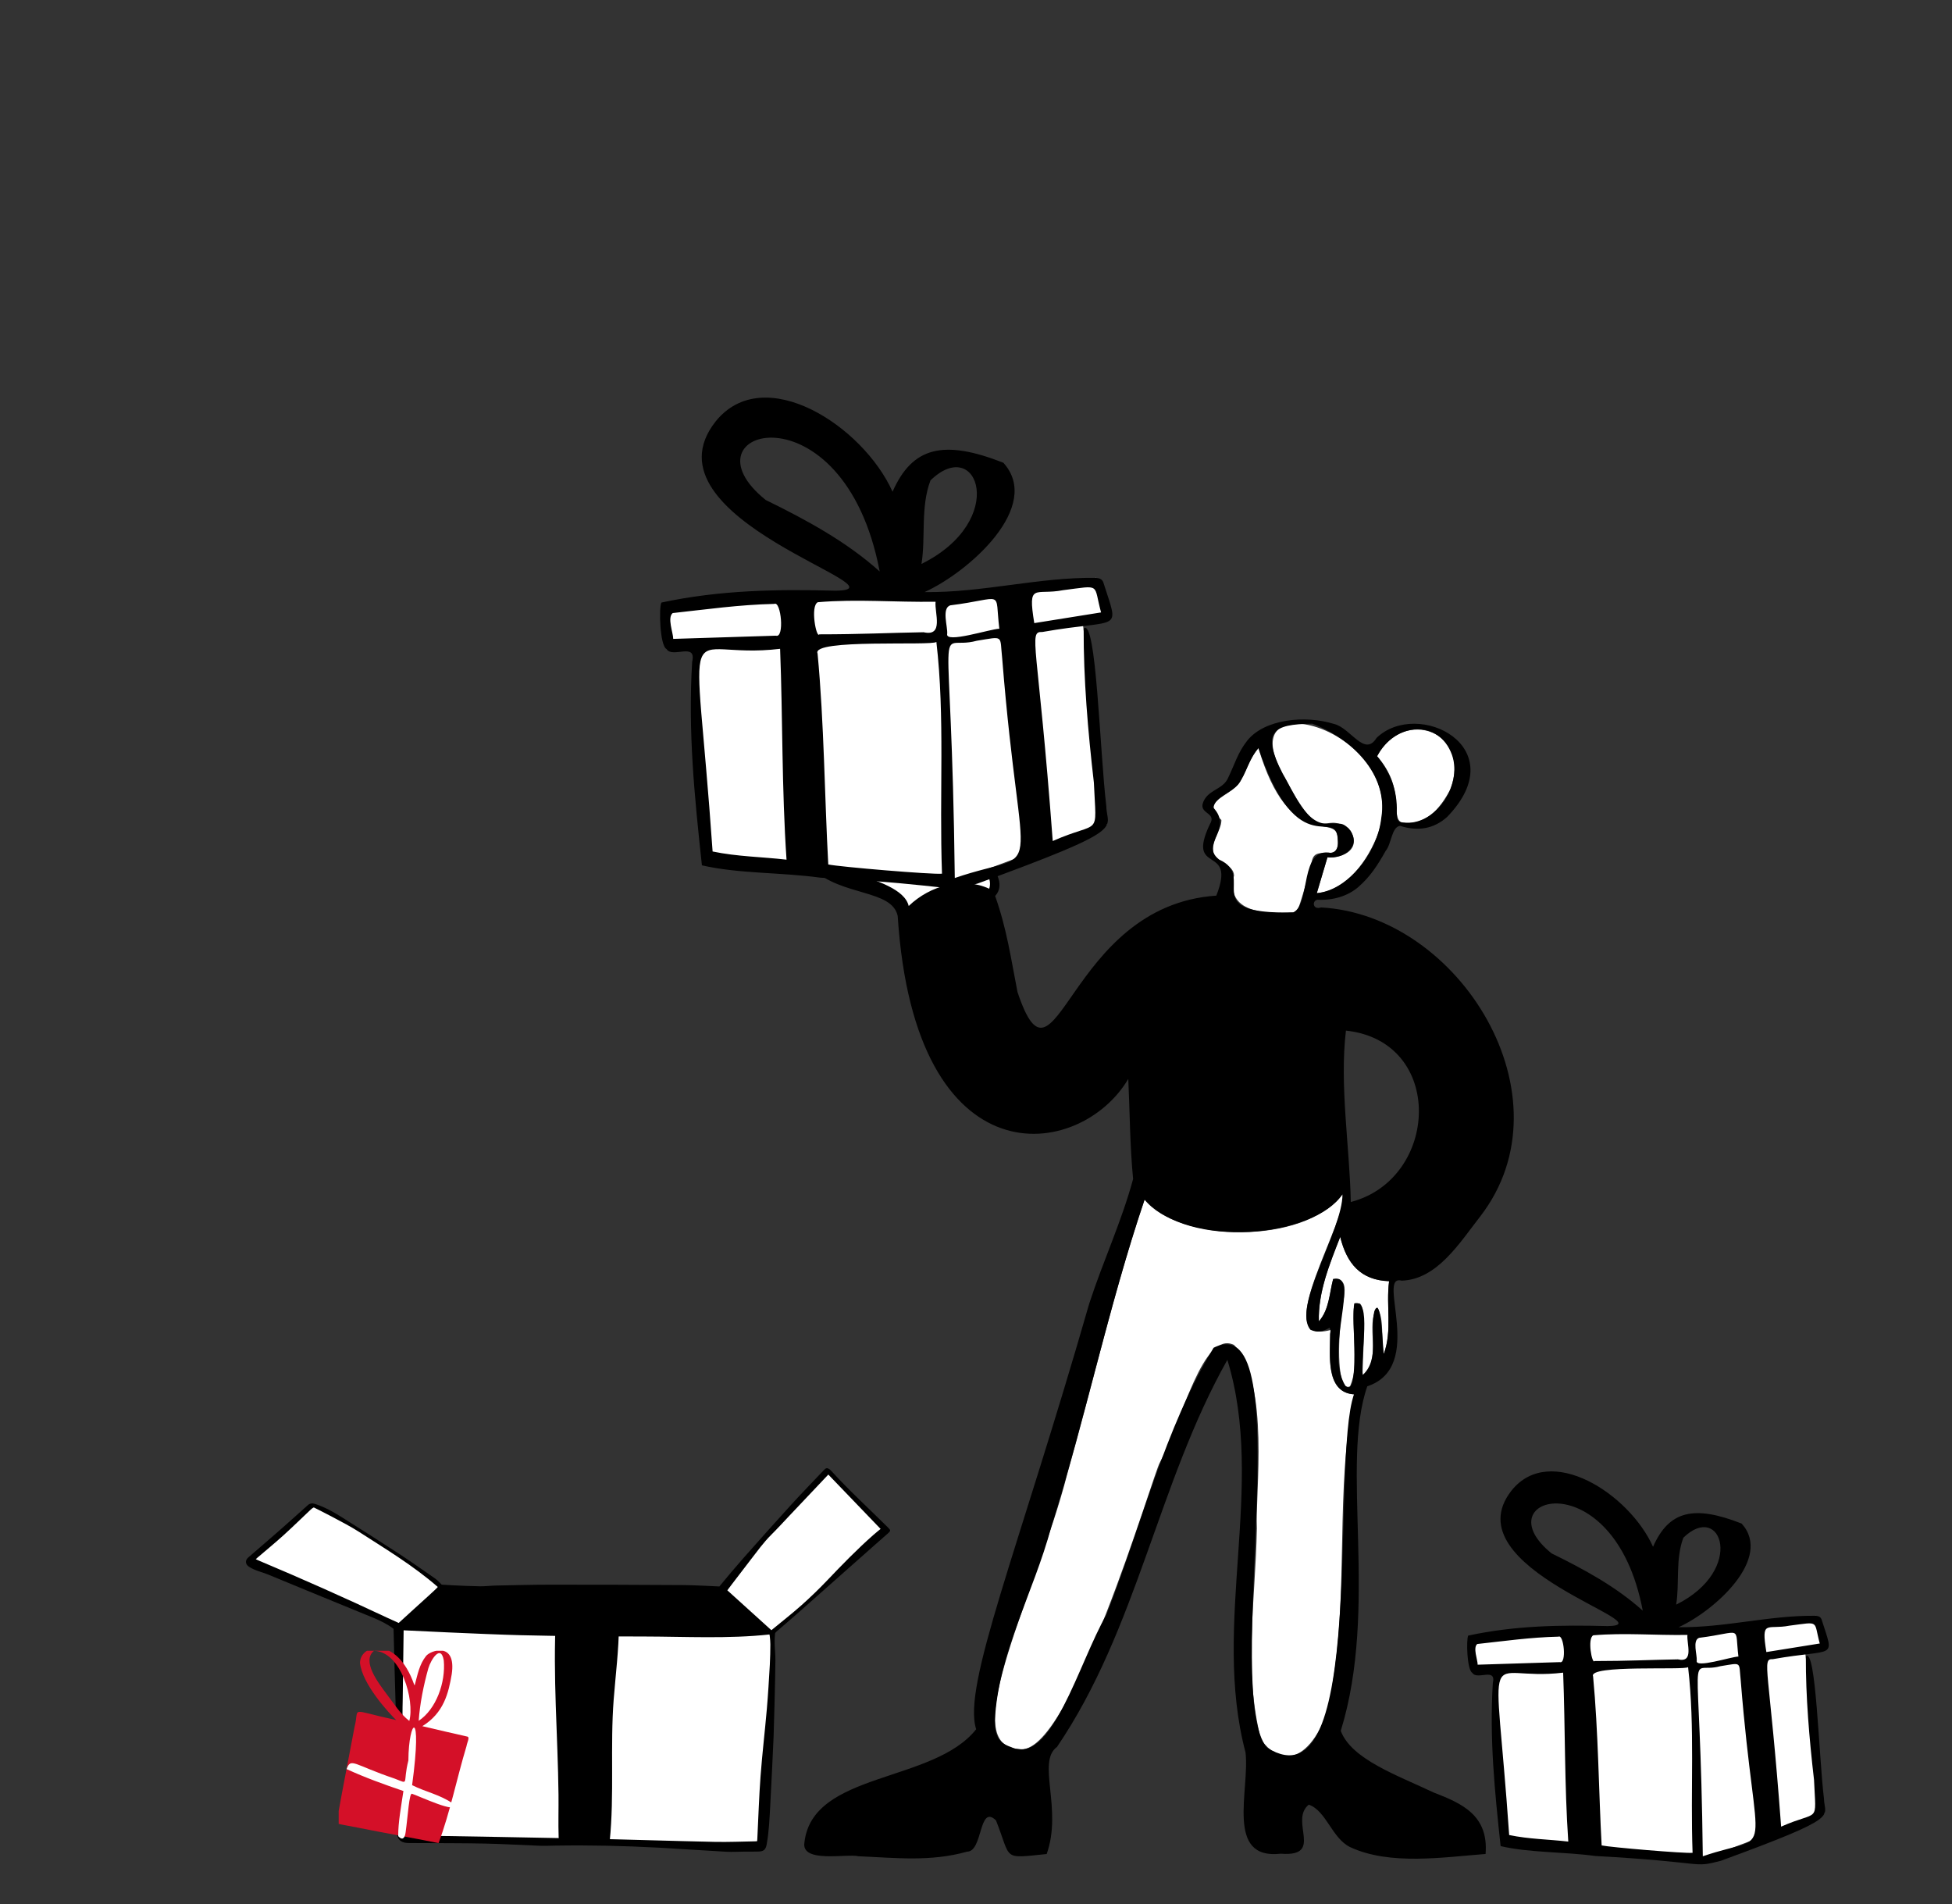
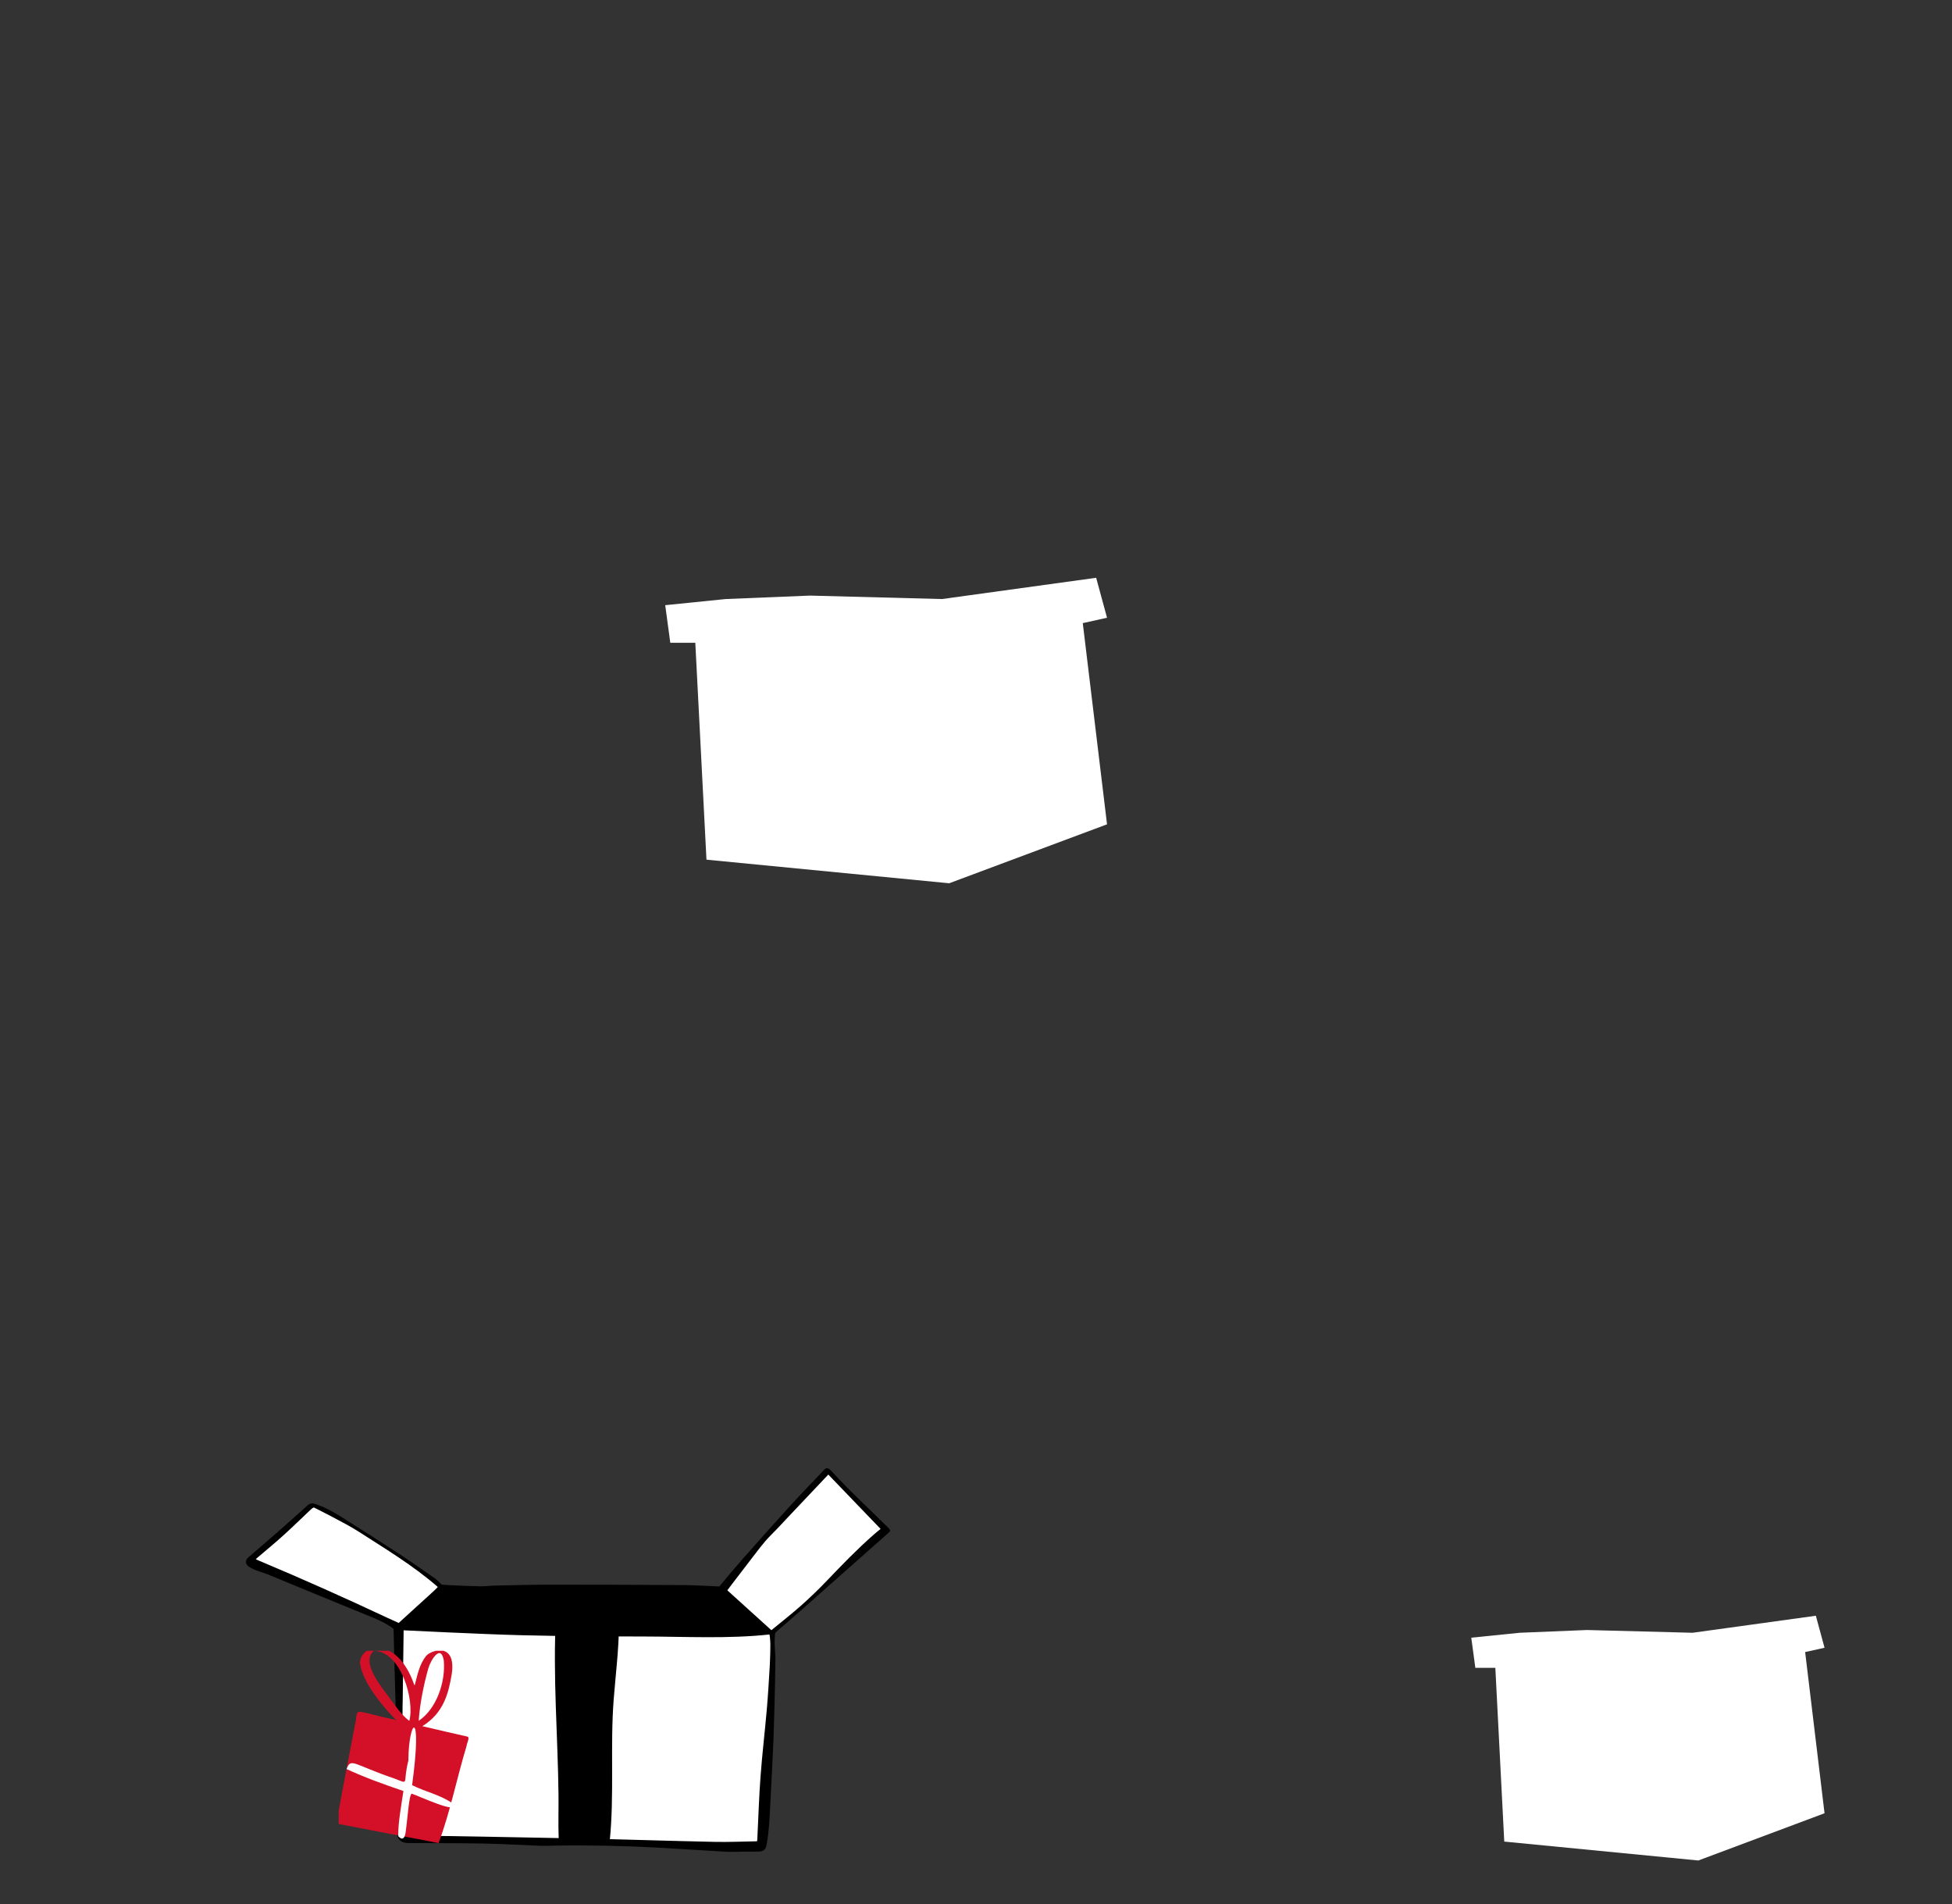
<svg xmlns="http://www.w3.org/2000/svg" width="405" height="395" viewBox="0 0 405 395" fill="none">
  <rect x="0" y="0" width="405" height="395" fill="#333333" stroke="none" />
  <g clip-path="url(#clip0_1168_14796)">
    <path d="M280.932 289.235C274.713 288.806 276.012 280.474 276.063 275.89C262.774 279.462 280.222 252.204 278.541 247.726C270.311 258.515 244.332 257.544 237.478 248.84C231.186 267.288 226.836 286.775 221.397 305.881C215.318 329.787 198.032 362.186 211.366 362.789C221.932 365.173 239.383 305.238 240.649 303.372C245.358 294.29 249.601 275.93 256.018 278.975C263.593 287.032 260.385 309.724 260.773 317.059C260.498 332.125 257.908 346.383 261.65 360.922C269.261 370.816 276.309 356.759 276.457 349.423C279.85 329.152 276.962 309.317 280.932 289.235ZM261.099 155.175C259.394 157.168 258.742 159.549 257.29 162.175C255.203 165.408 248.922 165.889 253.414 170.094C253.468 172.306 250.864 174.865 251.948 177.455C253.095 178.932 255.962 179.545 256.035 181.591C254.177 189.375 262.532 189.645 268.337 189.264C269.419 188.985 269.475 188.117 270.267 185.666C270.904 183.609 271.694 180.665 272.276 178.288C273.232 175.102 278.353 179.408 277.514 173.711C277.31 168.501 267.556 176.973 261.099 155.175Z" fill="white" />
    <path d="M275.419 177.834L273.208 185.275C279.493 184.668 283.874 178.398 285.956 172.829C292.787 152.548 257.647 141.498 265.085 158.395C274.971 178.256 273.935 166.97 280.199 172.309C282.419 176.063 278.937 178.007 275.419 177.834Z" fill="white" />
-     <path d="M285.72 156.861C291.788 163.777 288.353 169.447 290.814 170.62C295.689 171.381 298.74 167.86 300.885 163.79C305.541 151.755 291.181 146.519 285.72 156.861ZM276.6 265.318C280.833 264.974 278.117 270.597 278.212 273.649C277.694 277.884 277.272 288.862 280.11 287.578C282.135 282.812 280.426 276.904 280.861 271.441C284.209 265.822 282.509 283.701 282.73 285.235C286.906 282.22 283.136 274.596 285.781 271.227C287.235 273.722 286.495 277.457 287.103 280.877C288.912 275.972 287.532 270.876 288.211 265.763C282.324 265.568 279.423 262.112 278.067 256.57C275.91 262.032 273.507 267.863 273.637 274.097C275.658 271.864 275.797 268.578 276.6 265.318ZM204.958 189.369L206.452 183.105L201.254 174.854L193.596 170.179L191.374 168.498L190.905 172.231V173.156L177.002 167.696L169.378 166.785V169.11L168.141 170.724L169.972 171.788L168.141 176.453L170.724 180.648L187.297 187.541L191.354 194.434L204.958 189.369Z" fill="white" />
+     <path d="M285.72 156.861C291.788 163.777 288.353 169.447 290.814 170.62C295.689 171.381 298.74 167.86 300.885 163.79C305.541 151.755 291.181 146.519 285.72 156.861ZM276.6 265.318C280.833 264.974 278.117 270.597 278.212 273.649C277.694 277.884 277.272 288.862 280.11 287.578C282.135 282.812 280.426 276.904 280.861 271.441C284.209 265.822 282.509 283.701 282.73 285.235C286.906 282.22 283.136 274.596 285.781 271.227C287.235 273.722 286.495 277.457 287.103 280.877C288.912 275.972 287.532 270.876 288.211 265.763C282.324 265.568 279.423 262.112 278.067 256.57C275.91 262.032 273.507 267.863 273.637 274.097C275.658 271.864 275.797 268.578 276.6 265.318ZM204.958 189.369L206.452 183.105L201.254 174.854L191.374 168.498L190.905 172.231V173.156L177.002 167.696L169.378 166.785V169.11L168.141 170.724L169.972 171.788L168.141 176.453L170.724 180.648L187.297 187.541L191.354 194.434L204.958 189.369Z" fill="white" />
    <path d="M308.228 384.577C308.867 376.595 303.406 374.117 297.497 371.848C290.088 368.322 280.392 364.974 278.18 359.036C286.104 333.41 278.037 303.81 283.681 287.571C295.936 283.503 285.421 264.195 290.803 265.654C298.192 265.432 302.908 257.713 307.124 252.321C326.262 227.532 302.825 189.796 274.094 188.235C272.309 188.822 272.185 186.786 273.359 186.636C276.585 186.798 279.563 185.901 281.764 184.056C284.273 181.874 285.76 179.591 287.515 176.477C288.69 175.103 288.732 171.516 290.483 171.311C294.149 172.49 297.485 171.959 300.261 169.45C314.293 154.954 294.161 144.86 285.604 153.07C283.111 157.133 280.232 150.988 276.787 150.174C270.855 148.311 262.329 149.129 258.757 153.661C256.79 156.149 256.175 158.567 254.69 161.606C253.473 163.934 250.3 163.862 249.502 166.823C249.121 168.876 252.452 168.629 251.021 170.979C245.931 181.745 256.673 174.872 252.361 185.786C221.295 187.868 219.149 229.809 211.11 205.783C209.728 198.738 208.926 192.823 206.475 185.862C210.937 180.962 197.725 171.939 192.197 167.824C191.741 167.485 191.131 167.983 191.374 168.498C193.753 173.525 207.019 178.905 205.244 184.354C199.792 181.849 193.037 183.619 188.538 187.935C186.928 181.03 165.451 180.726 169.41 174.926C171.81 174.404 189.238 186.363 186.269 179.497C180.823 176.822 174.867 175.694 169.972 171.788C164.011 164.73 190.877 181.221 190.555 178.235C193.325 175.629 170.478 169.305 170.785 167.628C178.816 168.644 186.385 172.12 193.672 176.258C193.089 172.88 190.584 171.298 192.026 167.697C188.706 168.186 188.999 169.161 190.243 171.696C184.53 169.027 169.001 162.908 167.924 167.569C169.428 169.115 167.904 170.498 167.9 171.762C167.743 172.571 169.838 172.988 168.725 174.043C166.841 175.845 166.516 178.355 168.533 180.19C174.668 185.975 185.065 184.447 186.255 190.012C189.823 245.483 224.116 240.712 234.095 223.802C234.42 230.582 234.419 237.551 235.096 244.566C232.702 253.409 228.929 261.433 226.007 270.363C211.101 322.205 199.624 349.762 202.537 358.708C193.624 369.928 168.61 367.462 166.907 382.15C166.112 386.576 175.77 384.458 178.124 385.052C185.827 385.373 193.03 386.243 200.668 384.093C203.97 384.085 203.033 374.144 206.641 377.602C209.933 385.889 207.793 385.528 217.163 384.59C220.501 375.21 215.046 365.457 219.307 362.371C235.991 337.802 240.201 307.738 254.654 282.084C262.657 308.225 251.343 336.763 258.421 363.518C259.332 371.326 254.114 385.865 265.748 384.522C274.841 385.216 267.397 377.737 271.543 374.343C275.159 375.618 276.318 381.221 280.043 383.114C288.306 387.032 299.625 385.228 308.228 384.579L308.228 384.577ZM280.932 289.234C275.994 303.011 283.827 375.671 262.896 362.53C253.384 351.851 270.21 270.369 251.796 279.574C241.543 296.482 236.865 316.437 229.543 334.973C223.801 344.928 218.16 366.426 209.805 362.413C207.322 361.592 206.408 360.155 206.411 356.919C207.127 342.786 214.442 330.461 218.105 316.768C225.131 294.422 229.884 271.376 237.478 248.84C246.708 259.258 272.632 256.66 278.541 247.725C278.557 255.233 268.005 271.219 271.89 275.836C273.275 276.458 274.301 276.315 275.858 275.424C276.008 275.879 276.138 275.763 275.959 276.705C275.954 281.342 275.109 288.866 280.932 289.234H280.932ZM261.1 155.175C269.466 179.949 277.519 166.658 277.581 174.555C277.633 175.533 277.402 176.703 276.217 176.937C269.511 175.531 272.028 187.505 268.336 189.264C248.025 189.763 260.999 181.873 252.935 178.302C248.851 175.025 256.017 172.045 251.671 167.458C252.44 165.077 255.238 164.638 256.915 162.683C258.736 160.219 258.896 157.801 261.1 155.175ZM275.419 177.834C278.708 178.261 282.819 175.518 279.822 171.84C278.453 170.635 278.339 170.9 276.187 170.806C270.962 171.752 268.286 163.837 266.115 160.519C261.72 151.729 263.965 150.239 272.278 150.117C280.234 153.075 288.092 160.54 286.598 169.591C285.826 177.009 279.526 184.735 273.209 185.275L275.419 177.834ZM280.261 249.339C280.034 237.824 277.899 225.185 279.255 213.783C299.906 216.003 298.63 244.556 280.261 249.339ZM285.721 156.861C289.496 149.755 298.569 149.185 301.248 156.572C303.592 163.121 297.383 171.965 290.527 170.526C289.891 170.259 289.836 169.681 289.797 168.402C289.98 164.063 288.441 160.146 285.721 156.861ZM276.6 265.318C275.817 268.131 275.873 271.573 273.638 274.097C273.404 268.228 275.82 262.378 278.067 256.57C279.423 262.112 282.324 265.568 288.211 265.763C287.533 270.876 288.912 275.972 287.103 280.877C286.909 279.977 286.597 268.259 285.14 272.02C284.16 276.359 286.297 281.954 282.731 285.235C282.202 280.838 284.702 269.275 280.985 270.375C280.355 273.078 282.273 290.19 279.152 287.485C274.601 280.185 282.514 263.941 276.6 265.318Z" fill="black" />
  </g>
  <g clip-path="url(#clip1_1168_14796)">
    <path d="M229.686 170.993L224.654 129.256L229.686 128.141L227.431 119.852L195.444 124.263L168.052 123.548L150.567 124.263L138.018 125.536L139.073 133.34H144.262L146.578 178.325L196.935 183.221L229.686 170.993Z" fill="white" />
-     <path d="M226.958 162.352C227.467 174.071 228.486 169.999 218.421 174.459C215.354 133.243 213.268 130.977 216.251 131.098C232.717 128.19 232.305 131.486 228.886 120.712C228.583 120.131 228.231 119.961 227.419 119.864C215.329 119.719 204.029 122.954 191.818 122.821C201.046 118.652 216.372 105.031 208.175 95.99C195.747 91.107 189.296 92.694 185.186 102.001C179.05 88.319 158.461 74.965 148.458 87.447C132.501 107.746 189.211 122.3 173.4 122.53C161.189 122.215 149.428 122.385 137.23 124.99C136.684 125.972 136.89 133.934 138.297 134.637C139.509 136.636 144.59 133.098 143.608 137.303C142.722 151.748 144.093 165.188 145.632 179.5C153.223 181.257 161.99 180.93 170.186 182.057C199.676 183.669 195.165 185.281 202.792 183.293C234.633 171.659 229.589 172.059 229.54 167.236C228.182 156.087 227.467 127.887 224.836 130.395C224.799 140.793 225.709 151.579 226.958 162.352ZM195.444 181.233C193.528 181.451 174.042 179.803 171.848 179.318C171.096 165.661 170.987 149.834 169.629 135.558C168.259 132.443 193.479 134.031 194.28 133.158C196.099 148.779 194.85 164.703 195.444 181.233ZM147.851 176.628C144.129 123.076 140.734 137.133 161.856 134.588C162.414 149.01 162.184 163.637 163.19 178.325C158.061 177.731 152.944 177.695 147.851 176.628ZM198.099 182.13C197.408 123.463 193.746 135.364 202.658 132.916C208.406 131.995 207.399 131.68 207.933 136.552C211.886 185.984 217.282 175.562 198.099 182.13ZM182.518 118.543C175.643 112.363 167.301 107.842 158.861 103.71C140.576 88.986 175.012 79.145 182.518 118.543ZM194.11 124.821C193.867 127.087 195.905 132.116 191.624 131.147C184.494 131.268 178.505 131.583 169.992 131.583C169.386 132.516 168.052 125.681 169.689 124.918C177.874 124.227 185.598 124.954 194.11 124.821ZM191.188 116.98C192.085 111.514 190.957 105.176 193.055 99.65C202.877 90.089 209.339 107.988 191.188 116.98ZM139.679 132.528C139.679 131.268 138.394 128.117 139.57 127.172C146.615 126.408 153.271 125.439 160.656 125.269C162.05 124.578 162.814 132.455 160.983 131.862C153.817 132.092 146.93 132.298 139.679 132.528ZM214.59 129.256C213.195 120.664 214.723 123.56 220.592 122.421C228.607 121.415 226.788 120.991 228.449 127.038C223.805 127.778 219.258 128.505 214.59 129.256ZM207.339 130.42C205.435 130.468 196.05 133.558 196.523 131.486C196.668 130.032 195.322 126.214 197.141 125.572C208.648 124.13 206.332 122.118 207.339 130.42Z" fill="black" />
  </g>
  <g clip-path="url(#clip2_1168_14796)">
    <path d="M154.943 383.804C141.828 383.723 128.266 382.083 115.269 382.562C112.732 382.671 110.138 382.525 107.613 382.404C100.551 382.013 93.393 382.072 86.334 382.033C84.652 382.05 82.423 382.279 82.67 379.877C83.145 369.256 82.15 344.687 81.829 337.653C77.692 334.797 71.531 333.073 66.824 330.921C63.09 329.388 59.413 327.869 55.709 326.344C54.401 325.803 52.967 325.541 51.799 324.751C51.218 324.367 51.135 323.754 51.678 323.299C52.34 322.726 53.004 322.154 53.667 321.582C57.156 318.604 60.634 315.5 64.057 312.431C65.236 311.327 69.775 314.44 70.632 314.877C76.661 318.798 85.643 324.031 91.626 328.992C93.861 329.161 97.174 329.28 99.59 329.336C113.712 328.737 127.637 329.074 141.934 329.083C152.561 329.233 147.412 330.857 154.428 323.421C160.774 316.237 165.106 311.398 171.174 305.105C171.487 304.775 171.615 304.763 171.976 305.034C175.889 309.227 179.998 313.077 184.06 317.073C184.142 317.155 184.394 317.406 184.398 317.479C184.396 317.507 184.349 317.591 184.066 317.843C176.317 324.643 168.674 331.569 160.831 338.313C160.688 338.386 160.489 338.756 160.511 339.035C160.468 339.629 160.423 340.244 160.439 340.854C160.828 346.409 160.239 358.24 160.179 361.197C159.736 368.244 159.808 375.5 158.79 382.551C158.624 383.465 158.316 383.754 157.471 383.79C156.623 383.824 155.788 383.806 154.943 383.804Z" fill="white" />
    <path d="M141.936 328.802C132.702 328.742 123.468 328.714 114.234 328.718C110.448 328.72 106.661 328.823 102.875 328.899C101.781 328.921 100.686 329.069 99.593 329.054C97.696 329.029 95.799 328.925 93.902 328.847C93.21 328.818 91.645 328.711 91.645 328.711C91.645 328.711 90.809 327.808 90.25 327.419C87.711 325.655 85.183 323.871 82.595 322.18C78.684 319.626 74.738 317.125 70.782 314.639C69.065 313.56 67.288 312.582 65.334 311.957C64.75 311.77 64.292 311.847 63.87 312.221C61.992 313.887 60.136 315.579 58.248 317.235C56.009 319.2 53.746 321.137 51.493 323.086C50.809 323.678 50.903 324.487 51.642 324.984C52.855 325.801 54.284 326.061 55.602 326.603C59.307 328.129 63.01 329.659 66.717 331.181C70.275 332.642 73.84 334.087 77.394 335.558C78.836 336.155 80.411 336.907 81.656 337.875C81.656 337.875 81.995 352.403 82.29 359.529C82.54 365.565 82.611 371.598 82.529 377.636C82.519 378.374 82.463 379.114 82.39 379.849C82.244 381.307 83.022 382.235 84.496 382.299C85.107 382.325 85.72 382.31 86.333 382.314C91.103 382.344 95.873 382.323 100.642 382.42C104.409 382.498 108.173 382.735 111.939 382.873C113.049 382.913 114.162 382.86 115.274 382.843C122.351 382.732 129.423 382.881 136.489 383.261C141.219 383.514 145.944 383.857 150.673 384.115C151.989 384.187 153.313 384.097 154.634 384.087C155.584 384.079 156.535 384.112 157.483 384.071C158.495 384.028 158.884 383.61 159.067 382.601C159.561 379.884 159.664 377.132 159.816 374.386C160.078 369.677 160.289 364.964 160.504 360.252C160.546 359.321 160.848 348.762 160.881 344.416C160.89 343.226 160.752 342.037 160.721 340.846C160.703 340.19 160.758 339.53 160.805 338.873C160.813 338.751 160.917 338.611 161.016 338.525C162.595 337.152 164.194 335.802 165.762 334.417C170.869 329.905 175.964 325.381 181.065 320.863C182.125 319.924 183.195 318.995 184.253 318.053C184.833 317.537 184.81 317.422 184.258 316.873C180.331 312.968 176.231 309.236 172.496 305.138C172.389 305.02 172.273 304.905 172.145 304.809C171.666 304.45 171.384 304.475 170.97 304.912C168.689 307.321 166.373 309.698 164.139 312.15C160.799 315.815 157.499 319.518 154.217 323.235C152.682 324.973 150.72 327.293 149.254 329.089C149.254 329.089 144.092 328.815 141.936 328.802L141.936 328.802ZM85.135 380.71C84.983 379.852 84.824 379.034 84.695 378.211C84.531 377.162 84.4 376.107 84.239 375.057C83.91 372.912 83.411 370.792 83.431 368.6C83.475 363.786 83.492 358.972 83.522 354.158C83.525 353.723 83.542 353.289 83.548 352.854C83.612 348.186 83.677 343.519 83.736 338.851L83.744 338.181C83.744 338.181 100.181 339.001 108.073 339.198C116.596 339.412 125.123 339.45 133.649 339.467C142.152 339.485 151.157 339.972 159.647 339.047C159.647 339.047 159.705 339.245 159.734 339.591C159.776 340.087 159.84 340.585 159.834 341.082C159.816 342.482 159.807 343.884 159.725 345.282C159.544 348.367 159.368 351.453 159.102 354.531C158.699 359.18 158.143 363.818 157.797 368.471C157.477 372.773 157.347 377.089 157.132 381.398C157.123 381.57 157.107 381.741 157.094 381.913C156.986 381.931 156.925 381.951 156.863 381.952C153.994 381.997 151.124 382.129 148.258 382.068C139.058 381.871 129.86 381.565 120.66 381.371C109.058 381.126 97.456 380.95 85.853 380.744C85.615 380.739 85.377 380.722 85.135 380.71ZM182.703 317.152C182.229 317.546 181.703 317.961 181.202 318.403C177.841 321.364 174.728 324.573 171.639 327.812C169.916 329.619 168.12 331.353 166.254 333.012C164.24 334.8 162.109 336.458 160.045 338.16L150.906 329.886C151.292 329.374 151.637 328.912 151.987 328.454C153.199 326.868 154.403 325.276 155.628 323.7C157.048 321.874 158.387 319.984 160.039 318.344C161.319 317.073 162.533 315.737 163.773 314.427C166.494 311.551 169.214 308.674 171.859 305.876L182.703 317.152V317.152ZM53.064 323.431C53.193 323.314 53.284 323.227 53.379 323.145C55.189 321.595 57.034 320.084 58.801 318.487C60.711 316.762 62.544 314.954 64.418 313.19C64.918 312.72 65.115 312.697 65.115 312.697C65.115 312.697 71.671 315.948 74.393 317.701C79.985 321.302 85.788 324.787 90.836 329.193C90.741 329.35 89.58 330.418 89.069 330.884C87.106 332.674 84.674 334.855 82.722 336.658C82.722 336.658 80.945 335.861 80.306 335.561C71.463 331.402 62.534 327.43 53.524 323.645C53.382 323.585 53.243 323.514 53.064 323.431L53.064 323.431Z" fill="black" />
    <path d="M128.426 337.077C128.371 342.489 127.746 347.144 127.327 352.539C126.582 362.107 127.484 372.375 126.5 381.922C126.424 382.66 125.986 382.422 125.343 382.362C122.447 382.093 119.641 382.289 116.746 382.021C116.527 382 116.292 381.973 116.131 381.824C115.94 381.646 115.917 381.358 115.908 381.098C115.806 378.168 115.912 375.235 115.879 372.304C115.741 359.912 114.68 347.697 115.346 335.22C115.358 334.989 115.445 334.741 115.638 334.614C115.783 334.52 115.967 334.52 116.14 334.523L125.927 334.7C126.465 334.71 127.043 334.733 127.473 335.057C128.386 335.747 128.044 337.264 128.732 338.177" fill="black" />
  </g>
  <g clip-path="url(#clip3_1168_14796)">
    <path d="M90.99 382.32C93.365 376.037 94.788 368.83 96.79 362.214C96.898 361.479 97.517 360.404 96.99 360.236C93.835 359.538 90.754 358.797 87.621 358.07C92.104 355.319 93.066 351.159 93.721 347.305C94.744 340.444 89.299 342.341 88.401 343.51C87.028 345.229 86.644 347.324 86.092 349.393C86.083 349.51 86.003 349.701 85.914 349.395C82.304 339.148 74.711 341.045 74.692 344.941C75.142 349.345 80.688 355.352 82.194 356.799C72.121 354.624 74.655 354.005 73.577 358.151C72.394 364.456 71.167 370.612 70.036 376.929C70.019 377.429 69.624 377.989 70.087 378.303C71.446 378.619 72.821 378.816 74.184 379.104C79.749 380.228 85.377 381.189 90.99 382.32ZM84.922 356.981C83.003 355.497 81.779 353.42 80.286 351.496C78.485 349.071 74.98 344.577 77.594 342.435C83.245 342.566 86.073 352.736 84.922 356.981ZM86.872 356.953C87.119 353.397 87.878 349.599 88.873 346.061C89.418 344.216 91.494 340.986 92.075 344.438C92.485 349.017 90.489 354.559 86.872 356.953Z" fill="#D41028" />
    <path d="M85.504 370.303C87.724 353.964 84.778 356.552 84.731 365.183C83.492 370.07 85.053 370.172 81.932 368.963C73.384 366.087 72.806 364.49 71.912 366.971C75.794 368.757 79.7 370.155 83.702 371.519C83.255 374.556 82.586 378.109 82.624 380.885C83.439 381.804 83.999 381.39 84.161 380.068C84.646 376.564 84.901 371.849 85.488 372.095C86.567 372.394 95.562 376.635 94.015 374.156C91.282 372.241 88.355 371.742 85.504 370.303Z" fill="white" />
  </g>
  <g clip-path="url(#clip4_1168_14796)">
    <path d="M378.554 376.133L374.531 342.694L378.554 341.801L376.751 335.16L351.175 338.694L329.274 338.121L315.294 338.694L305.259 339.713L306.103 345.966H310.252L312.104 382.008L352.368 385.93L378.554 376.133Z" fill="white" />
-     <path d="M376.373 369.211C376.78 378.6 377.594 375.337 369.547 378.91C367.095 345.889 365.427 344.073 367.812 344.17C380.978 341.84 380.648 344.481 377.914 335.849C377.672 335.383 377.391 335.247 376.741 335.169C367.075 335.053 358.039 337.645 348.276 337.539C355.654 334.199 367.909 323.285 361.355 316.042C351.418 312.129 346.26 313.401 342.973 320.858C338.067 309.896 321.605 299.196 313.607 309.197C300.848 325.46 346.192 337.121 333.549 337.306C323.786 337.053 314.382 337.189 304.629 339.277C304.193 340.063 304.357 346.442 305.482 347.005C306.452 348.607 310.514 345.772 309.729 349.141C309.021 360.715 310.116 371.483 311.348 382.949C317.417 384.357 324.426 384.095 330.98 384.998C354.559 386.289 350.952 387.581 357.05 385.988C382.51 376.667 378.477 376.988 378.438 373.123C377.352 364.191 376.78 341.597 374.676 343.607C374.647 351.938 375.374 360.579 376.373 369.211ZM351.175 384.338C349.643 384.513 334.063 383.192 332.308 382.804C331.707 371.861 331.62 359.181 330.534 347.743C329.439 345.248 349.605 346.52 350.244 345.821C351.699 358.336 350.7 371.094 351.175 384.338ZM313.122 380.648C310.145 337.742 307.431 349.005 324.32 346.966C324.766 358.521 324.581 370.24 325.386 382.008C321.285 381.532 317.194 381.503 313.122 380.648ZM353.298 385.056C352.746 338.053 349.818 347.588 356.944 345.626C361.539 344.889 360.735 344.636 361.161 348.539C364.322 388.144 368.636 379.794 353.298 385.056ZM340.84 334.111C335.343 329.159 328.673 325.538 321.925 322.227C307.305 310.43 334.839 302.546 340.84 334.111ZM350.109 339.141C349.915 340.956 351.544 344.986 348.121 344.209C342.42 344.306 337.631 344.558 330.825 344.558C330.34 345.306 329.274 339.83 330.583 339.218C337.127 338.665 343.303 339.247 350.109 339.141ZM347.772 332.859C348.49 328.48 347.588 323.402 349.265 318.974C357.118 311.313 362.286 325.654 347.772 332.859ZM306.587 345.316C306.587 344.306 305.56 341.782 306.5 341.024C312.133 340.413 317.456 339.636 323.36 339.5C324.475 338.946 325.086 345.258 323.622 344.782C317.892 344.966 312.385 345.131 306.587 345.316ZM366.484 342.694C365.369 335.81 366.59 338.131 371.283 337.218C377.691 336.412 376.237 336.072 377.565 340.917C373.852 341.51 370.216 342.092 366.484 342.694ZM360.686 343.626C359.164 343.665 351.66 346.141 352.038 344.481C352.154 343.316 351.078 340.257 352.533 339.743C361.733 338.587 359.881 336.975 360.686 343.626Z" fill="black" />
  </g>
  <defs>
    <clipPath id="clip0_1168_14796">
-       <rect width="147.217" height="236.318" fill="white" transform="matrix(-1 0 0 1 314.078 149.243)" />
-     </clipPath>
+       </clipPath>
    <clipPath id="clip1_1168_14796">
      <rect width="93.96" height="101.857" fill="white" transform="matrix(-1 0 0 1 230.85 82.418)" />
    </clipPath>
    <clipPath id="clip2_1168_14796">
      <rect width="133.65" height="79.582" fill="white" transform="matrix(-1 0 0 1 184.68 304.56)" />
    </clipPath>
    <clipPath id="clip3_1168_14796">
      <rect width="27.337" height="40.5" fill="white" transform="matrix(-1 0 0 1 97.605 342.428)" />
    </clipPath>
    <clipPath id="clip4_1168_14796">
      <rect width="75.127" height="81.608" fill="white" transform="matrix(-1 0 0 1 379.485 305.167)" />
    </clipPath>
  </defs>
</svg>